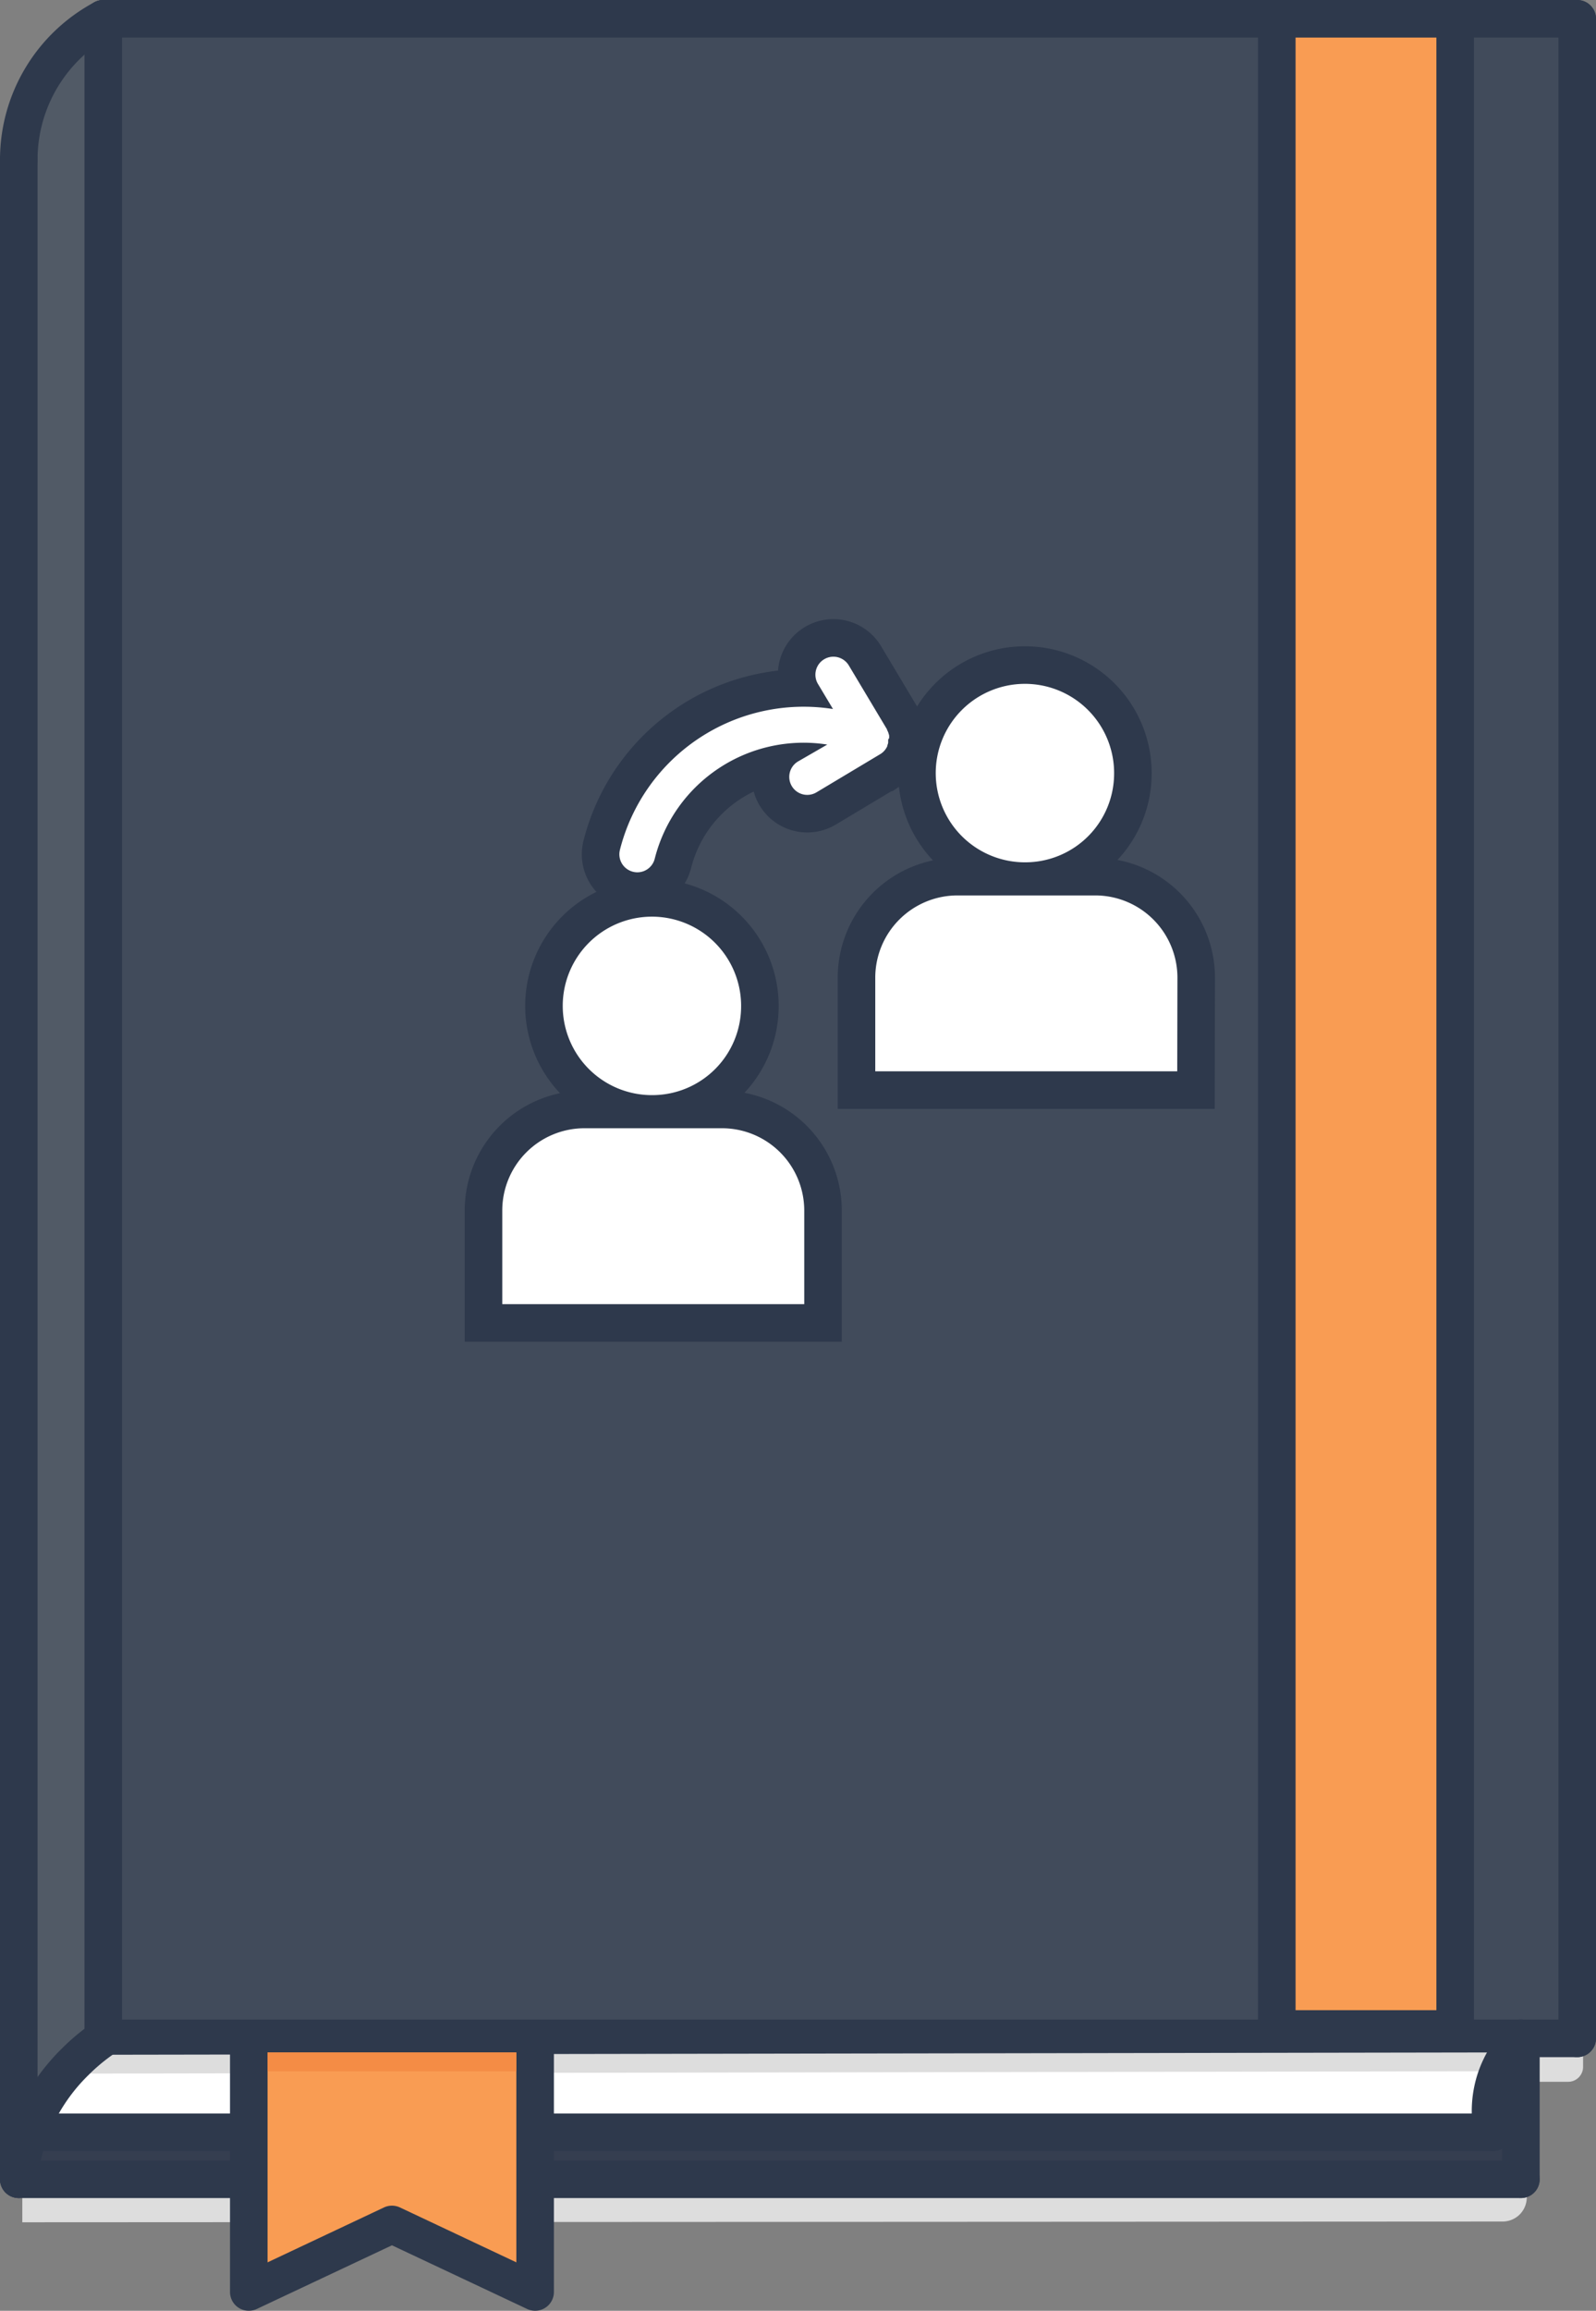
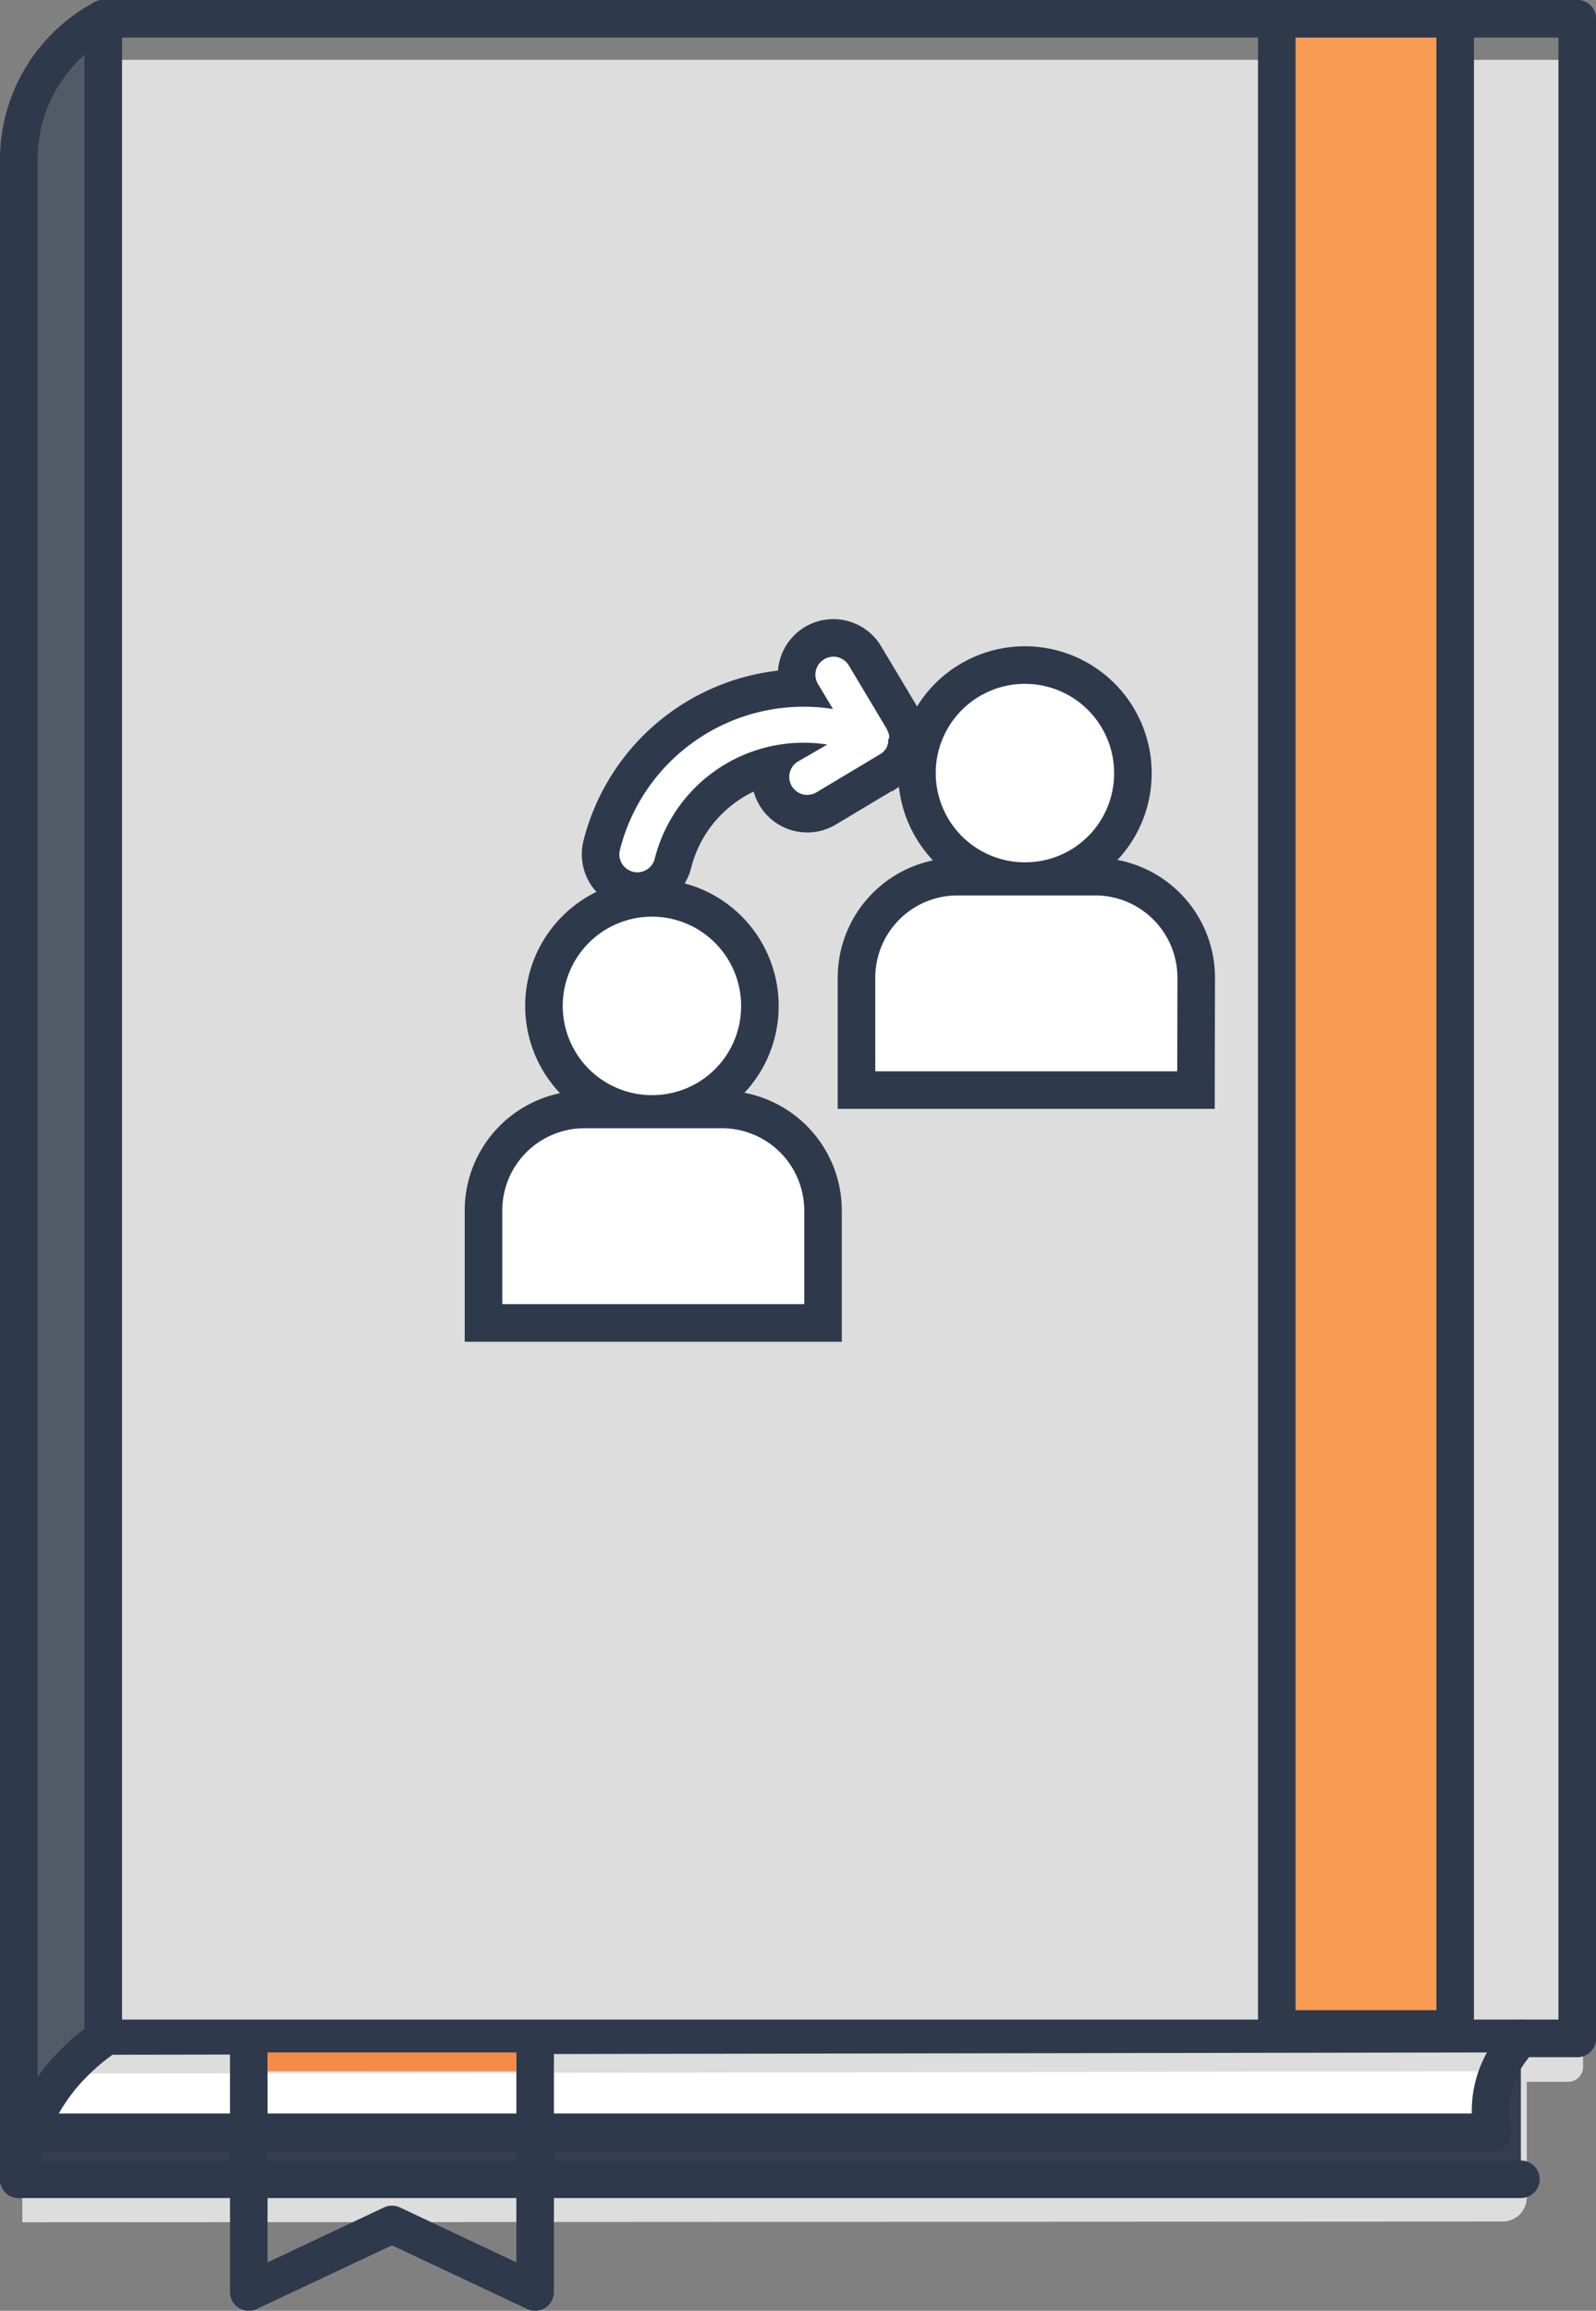
<svg xmlns="http://www.w3.org/2000/svg" viewBox="0 0 340 492">
  <rect x="0" y="0" width="340" height="492" fill="#808080" stroke="none" />
  <title>job-transition-guide</title>
  <path d="M325.25,467.86V443.25h8.82a3.19,3.19,0,0,0,3.18-3.18V15.93a3.19,3.19,0,0,0-3.18-3.18H23l-.06,0h-.06A34.25,34.25,0,0,0,4.75,43h0V473a.15.15,0,0,0,0,.07.19.19,0,0,0,0,.09s0,0,.08,0,0,0,.07,0L320.11,473A5.14,5.14,0,0,0,325.25,467.86Z" style="fill:#ddd" />
-   <polygon points="336 4 336 434 324 434 22 434 22 4 336 4" style="fill:#414b5b" />
  <path d="M324,434v30H4a41.12,41.12,0,0,1,2.63-10.89L9,454H318a21.83,21.83,0,0,1,0-9,21.2,21.2,0,0,1,1.63-4.81A22.47,22.47,0,0,1,324,434Z" style="fill:#353e50" />
  <path d="M22,434H324a22.47,22.47,0,0,0-4.37,6.19L318,439l-301.5.5L16,439A42.76,42.76,0,0,1,22,434Z" style="fill:#fff" />
  <path d="M318,439l1.63,1.19A21.2,21.2,0,0,0,318,445a21.83,21.83,0,0,0,0,9H9l-2.37-.89c.4-1,.85-2.05,1.37-3.11a40.83,40.83,0,0,1,8-11l.53.53Z" style="fill:#fff" />
  <path d="M22,4V434a42.76,42.76,0,0,0-6,5,40.83,40.83,0,0,0-8,11c-.52,1.06-1,2.09-1.37,3.11A41.12,41.12,0,0,0,4,464V34A34,34,0,0,1,22,4Z" style="fill:#515a66" />
  <line x1="22" y1="434" x2="22" y2="4" style="fill:none;stroke:#2e394c;stroke-linecap:round;stroke-miterlimit:10;stroke-width:8px" />
  <line x1="336" y1="434" x2="336" y2="4" style="fill:none;stroke:#2e394c;stroke-linecap:round;stroke-miterlimit:10;stroke-width:8px" />
  <line x1="4" y1="464" x2="4" y2="34" style="fill:none;stroke:#2e394c;stroke-linecap:round;stroke-miterlimit:10;stroke-width:8px" />
-   <line x1="324" y1="464" x2="324" y2="434" style="fill:none;stroke:#2e394c;stroke-linecap:round;stroke-miterlimit:10;stroke-width:8px" />
  <polyline points="336 434 324 434 22 434" style="fill:none;stroke:#2e394c;stroke-linecap:round;stroke-miterlimit:10;stroke-width:8px" />
  <line x1="318" y1="439" x2="16.5" y2="439.5" style="fill:none;stroke:#ddd;stroke-linecap:round;stroke-miterlimit:10;stroke-width:4px" />
  <line x1="22" y1="4" x2="336" y2="4" style="fill:none;stroke:#2e394c;stroke-linecap:round;stroke-miterlimit:10;stroke-width:8px" />
  <path d="M4,34A34,34,0,0,1,22,4" style="fill:none;stroke:#2e394c;stroke-linecap:round;stroke-miterlimit:10;stroke-width:8px" />
  <path d="M4,464a41.12,41.12,0,0,1,2.63-10.89c.4-1,.85-2.05,1.37-3.11a40.83,40.83,0,0,1,8-11,42.76,42.76,0,0,1,6-5" style="fill:none;stroke:#2e394c;stroke-linecap:round;stroke-miterlimit:10;stroke-width:8px" />
  <line x1="324" y1="464" x2="4" y2="464" style="fill:none;stroke:#2e394c;stroke-linecap:round;stroke-miterlimit:10;stroke-width:8px" />
  <line x1="9" y1="454" x2="318" y2="454" style="fill:none;stroke:#2e394c;stroke-linecap:round;stroke-miterlimit:10;stroke-width:8px" />
  <path d="M324,434a22.47,22.47,0,0,0-4.37,6.19A21.2,21.2,0,0,0,318,445a21.83,21.83,0,0,0,0,9" style="fill:none;stroke:#2e394c;stroke-linecap:round;stroke-miterlimit:10;stroke-width:8px" />
  <path d="M171.33,277.68H107V257.73a17.52,17.52,0,0,1,17.5-17.51h29.33a17.53,17.53,0,0,1,17.5,17.51Z" style="fill:#fff" />
  <path d="M139.14,233.17a19,19,0,1,1,18.74-19.26v.26A18.92,18.92,0,0,1,139.14,233.17Z" style="fill:#fff" />
  <path d="M250.79,228.1H186.46V208.16A17.52,17.52,0,0,1,204,190.65h29.33a17.52,17.52,0,0,1,17.5,17.51Z" style="fill:#fff" />
-   <path d="M218.6,183.6a19,19,0,1,1,18.74-19.26v.26A18.92,18.92,0,0,1,218.6,183.6Z" style="fill:#fff" />
  <path d="M189.42,157l0-.33c0-.15-.07-.3-.11-.45l-.08-.26a4.55,4.55,0,0,0-.26-.55.42.42,0,0,0,0-.1l0,0-.05-.09-8.09-13.53a3.83,3.83,0,0,0-6.58,3.93l3.2,5.34a40.37,40.37,0,0,0-45.39,30,3.83,3.83,0,0,0,2.78,4.65,3.71,3.71,0,0,0,.93.12,3.82,3.82,0,0,0,3.71-2.9,32.71,32.71,0,0,1,36.76-24.3L170,162.13a3.83,3.83,0,0,0,3.94,6.57l13.66-8.18.09-.06,0,0a3.68,3.68,0,0,0,1-1l0,0a3.88,3.88,0,0,0,.35-.63l0,0c0-.05,0-.1,0-.14a3.62,3.62,0,0,0,.17-.53c0-.11,0-.21,0-.32a2.71,2.71,0,0,0,0-.4C189.44,157.22,189.42,157.09,189.42,157Z" style="fill:#fff" />
  <path d="M171.33,277.68H107V257.73a17.52,17.52,0,0,1,17.5-17.51h29.33a17.53,17.53,0,0,1,17.5,17.51Z" style="fill:none;stroke:#2e394c;stroke-width:16px" />
  <path d="M139.14,233.17a19,19,0,1,1,18.74-19.26v.26A18.92,18.92,0,0,1,139.14,233.17Z" style="fill:none;stroke:#2e394c;stroke-width:16px" />
  <path d="M250.79,228.1H186.46V208.16A17.52,17.52,0,0,1,204,190.65h29.33a17.52,17.52,0,0,1,17.5,17.51Z" style="fill:none;stroke:#2e394c;stroke-width:16px" />
  <path d="M218.6,183.6a19,19,0,1,1,18.74-19.26v.26A18.92,18.92,0,0,1,218.6,183.6Z" style="fill:none;stroke:#2e394c;stroke-width:16px" />
  <path d="M189.42,157l0-.33c0-.15-.07-.3-.11-.45l-.08-.26a4.55,4.55,0,0,0-.26-.55.42.42,0,0,0,0-.1l0,0-.05-.09-8.09-13.53a3.83,3.83,0,0,0-6.58,3.93l3.2,5.34a40.37,40.37,0,0,0-45.39,30,3.83,3.83,0,0,0,2.78,4.65,3.71,3.71,0,0,0,.93.12,3.82,3.82,0,0,0,3.71-2.9,32.71,32.71,0,0,1,36.76-24.3L170,162.13a3.83,3.83,0,0,0,3.94,6.57l13.66-8.18.09-.06,0,0a3.68,3.68,0,0,0,1-1l0,0a3.88,3.88,0,0,0,.35-.63l0,0c0-.05,0-.1,0-.14a3.62,3.62,0,0,0,.17-.53c0-.11,0-.21,0-.32a2.71,2.71,0,0,0,0-.4C189.44,157.22,189.42,157.09,189.42,157Z" style="fill:none;stroke:#2e394c;stroke-width:16px" />
  <path d="M171.33,277.68H107V257.73a17.52,17.52,0,0,1,17.5-17.51h29.33a17.53,17.53,0,0,1,17.5,17.51Z" style="fill:#fff" />
  <path d="M139.14,233.17a19,19,0,1,1,18.74-19.26v.26A18.92,18.92,0,0,1,139.14,233.17Z" style="fill:#fff" />
  <path d="M250.79,228.1H186.46V208.16A17.52,17.52,0,0,1,204,190.65h29.33a17.52,17.52,0,0,1,17.5,17.51Z" style="fill:#fff" />
  <path d="M218.6,183.6a19,19,0,1,1,18.74-19.26v.26A18.92,18.92,0,0,1,218.6,183.6Z" style="fill:#fff" />
  <path d="M189.42,157l0-.33c0-.15-.07-.3-.11-.45l-.08-.26a4.55,4.55,0,0,0-.26-.55.42.42,0,0,0,0-.1l0,0-.05-.09-8.09-13.53a3.83,3.83,0,0,0-6.58,3.93l3.2,5.34a40.37,40.37,0,0,0-45.39,30,3.83,3.83,0,0,0,2.78,4.65,3.71,3.71,0,0,0,.93.12,3.82,3.82,0,0,0,3.71-2.9,32.71,32.71,0,0,1,36.76-24.3L170,162.13a3.83,3.83,0,0,0,3.94,6.57l13.66-8.18.09-.06,0,0a3.68,3.68,0,0,0,1-1l0,0a3.88,3.88,0,0,0,.35-.63l0,0c0-.05,0-.1,0-.14a3.62,3.62,0,0,0,.17-.53c0-.11,0-.21,0-.32a2.71,2.71,0,0,0,0-.4C189.44,157.22,189.42,157.09,189.42,157Z" style="fill:#fff" />
  <rect x="272" y="4" width="38" height="428" style="fill:#f99c53" />
  <path d="M314,436H268V0h46Zm-38-8h30V8H276Z" style="fill:#2e394c" />
-   <polyline points="114 437 114 488 83.5 473.63 53 488 53 437" style="fill:#f99c53" />
  <path d="M114,492a4,4,0,0,1-1.7-.38L83.5,478.06,54.7,491.62A4,4,0,0,1,49,488V433h8v48.69L81.8,470a4,4,0,0,1,3.4,0L110,481.69V433h8v55a4,4,0,0,1-4,4Z" style="fill:#2e394c" />
  <rect x="57" y="437" width="53" height="4" style="fill:#f48c45" />
</svg>